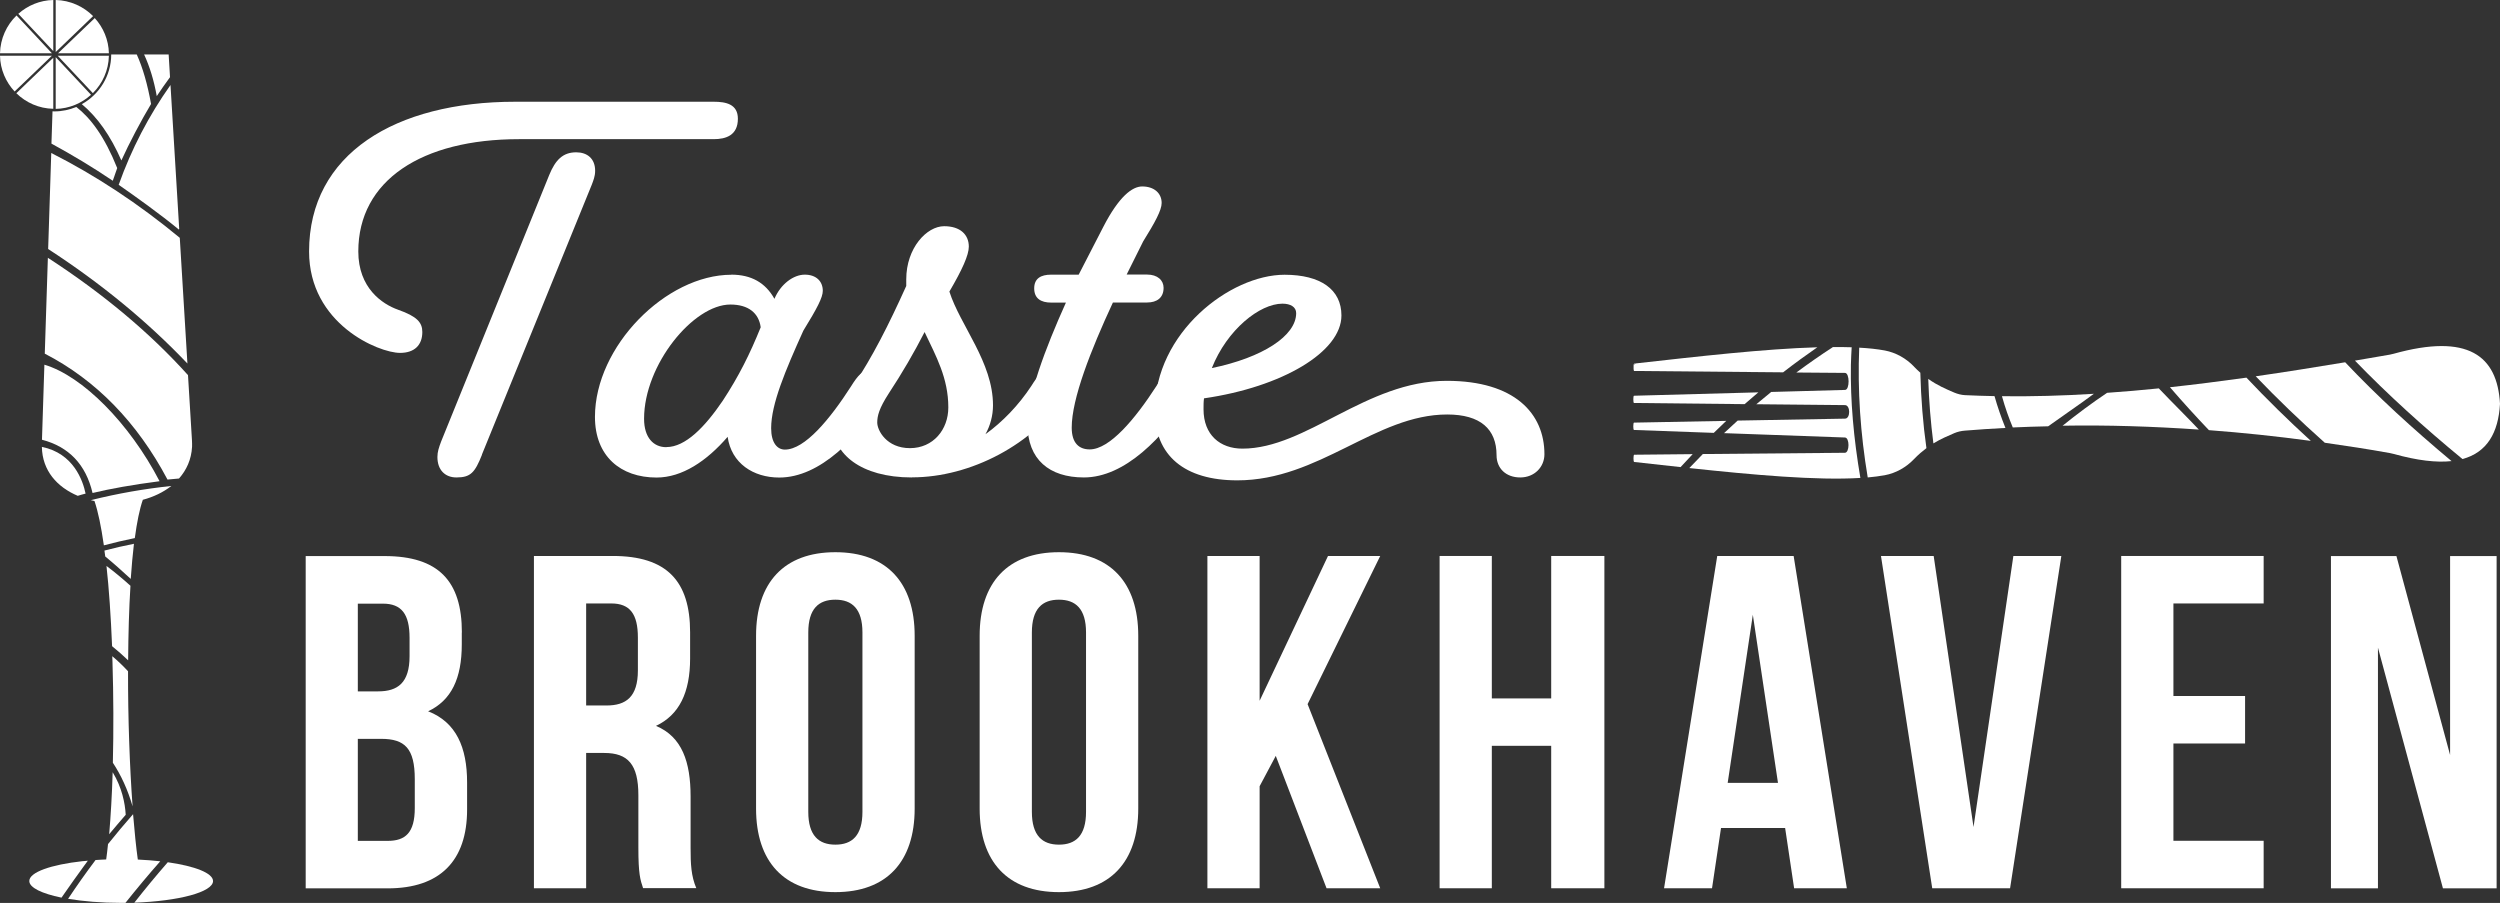
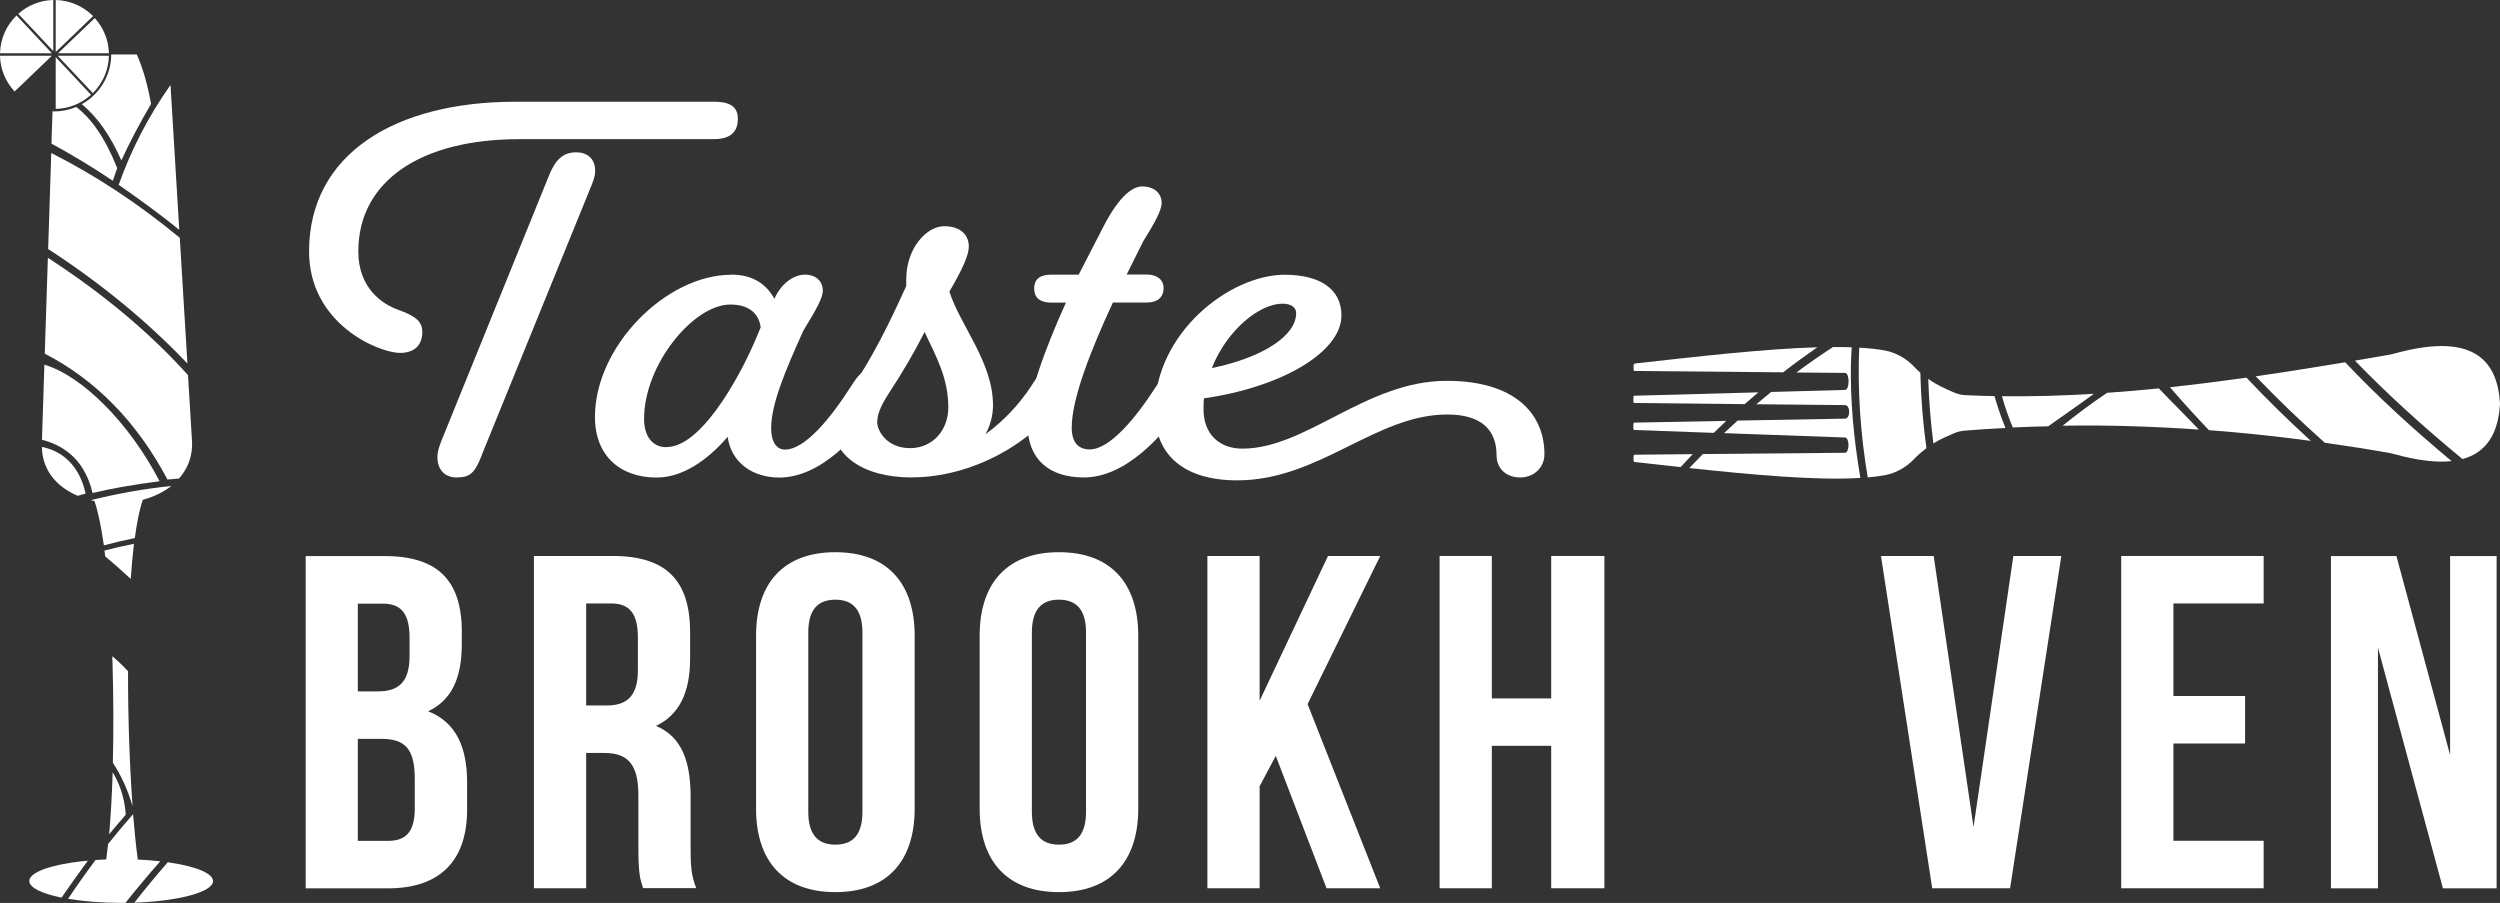
<svg xmlns="http://www.w3.org/2000/svg" id="Layer_1" viewBox="0 0 258.51 93.37">
  <rect x="0" y="0" width="258.51" height="93.37" fill="#333333" stroke="none" />
  <defs>
    <style>.cls-1{fill:#fff;}</style>
  </defs>
  <g>
    <path class="cls-1" d="m168.97,37.6s-.05.08-.06.19c.07-.07.14-.14.21-.2-.05,0-.1.01-.15.02Z" />
    <path class="cls-1" d="m197.93,37.92c-.82-.86-1.88-1.46-3.04-1.68-.77-.14-1.66-.24-2.64-.29-.18,4.41.12,8.87.88,13.42.63-.06,1.23-.13,1.76-.23,1.17-.22,2.22-.82,3.04-1.68.43-.45.86-.81,1.27-1.12-.36-2.55-.56-5.15-.63-7.8-.21-.19-.43-.39-.64-.61Z" />
    <path class="cls-1" d="m216.51,40.72c-3.22.2-6.39.29-9.5.25.33,1.18.71,2.25,1.12,3.23,1.21-.06,2.44-.09,3.66-.12.67-.48,1.37-.97,2.04-1.44,1.07-.75,2.07-1.45,2.67-1.91Z" />
    <path class="cls-1" d="m203.18,40.86c-.38-.02-.75-.12-1.09-.26-.84-.36-1.75-.74-2.7-1.42.07,2.26.25,4.49.53,6.67.76-.46,1.48-.77,2.16-1.06.35-.15.72-.23,1.09-.26,1.38-.12,2.79-.2,4.2-.28-.44-1.09-.82-2.19-1.13-3.29-1.03-.02-2.05-.05-3.07-.1Z" />
    <path class="cls-1" d="m254.62,47.47c2.55-.69,3.72-2.71,3.89-5.71-.27-5-3.32-7.32-11-5.18-.13.04-.26.07-.39.09-1.21.21-2.41.42-3.61.62,3.39,3.51,7.14,6.9,11.11,10.17Z" />
    <path class="cls-1" d="m240.38,45.78c2.24.32,4.48.66,6.75,1.07.13.02.26.05.39.09,2.44.68,4.42.91,5.98.74-3.97-3.31-7.69-6.71-11-10.22-3.12.52-6.2,1.01-9.25,1.45,2.21,2.31,4.59,4.6,7.14,6.87Z" />
    <path class="cls-1" d="m232.29,39.05c-2.67.37-5.3.71-7.91.99,1.31,1.52,2.66,3,4.03,4.44,3.47.26,6.99.63,10.54,1.11-2.37-2.16-4.59-4.34-6.66-6.54Z" />
    <path class="cls-1" d="m223.23,40.16c-1.8.18-3.58.34-5.35.46-1.58,1.06-3.11,2.2-4.6,3.4,4.59-.08,9.3.07,14.09.4-.55-.59-1.21-1.25-1.91-1.97-.73-.74-1.51-1.53-2.23-2.29Z" />
    <path class="cls-1" d="m191.49,35.91c-.62-.02-1.28-.03-1.96-.02-1.28.83-2.54,1.71-3.78,2.63l5.03.04c.49,0,.5,1.76,0,1.76l-7.63.21c-.52.42-1.03.84-1.54,1.27l9.17.09c.57,0,.58,1.4,0,1.4l-11.1.2c-.47.43-.94.86-1.41,1.3l12.5.45c.5,0,.49,1.58,0,1.58l-14.69.13c-.47.48-.94.96-1.4,1.45,6.64.71,13.21,1.3,17.69,1.02-.7-4.12-1.04-7.96-.98-11.69.01-.61.05-1.22.08-1.83Z" />
    <path class="cls-1" d="m168.96,43.7c-.09,0-.1.76,0,.76l8.25.3c.43-.42.85-.83,1.29-1.24l-9.53.18Z" />
    <path class="cls-1" d="m168.96,40.92c-.09,0-.09.75,0,.75l11.44.12c.47-.41.94-.82,1.42-1.22l-12.85.35Z" />
    <path class="cls-1" d="m168.98,38.36l15.4.14c1.16-.9,2.34-1.76,3.54-2.59-5.47.16-12.37.95-18.79,1.67-.07.07-.14.14-.21.2-.02.23,0,.58.06.58Z" />
    <path class="cls-1" d="m168.98,47.02c-.09,0-.1.74,0,.75,1.58.18,3.19.36,4.8.53.41-.45.83-.9,1.25-1.34l-6.04.06Z" />
  </g>
  <g>
    <path class="cls-1" d="m73.8,10.52c1.27,0,2.5.25,2.5,1.76,0,1.71-1.23,2.11-2.5,2.11h-20.14c-10.04,0-16.61,4.26-16.61,11.61,0,3.77,2.45,5.44,4.12,6.03,1.96.69,2.5,1.32,2.5,2.3,0,1.37-.83,2.16-2.3,2.16-2.21,0-9.41-2.99-9.41-10.49,0-10.09,8.92-15.48,21.31-15.48h20.53Zm-23.96,36.5c-.74,1.86-1.18,2.35-2.65,2.35-1.13,0-1.96-.74-1.96-2.11,0-.54.15-.98.39-1.62l11.17-27.54c.64-1.57,1.42-2.35,2.79-2.35,1.13,0,1.96.64,1.96,1.91,0,.59-.2,1.03-.34,1.42l-11.37,27.93Z" />
    <path class="cls-1" d="m75.62,28.4c2.06,0,3.53.83,4.46,2.5.64-1.52,1.96-2.5,3.14-2.5s1.86.69,1.86,1.67c0,.69-.59,1.81-2.01,4.12-1.86,4.12-3.33,7.59-3.33,10.09,0,1.52.64,2.21,1.42,2.21,2.06,0,4.66-3.14,6.86-6.57.64-1.03,1.23-1.76,2.16-1.76.98,0,1.81.69,1.81,1.57,0,.34-.1.69-.29.98-2.99,4.61-6.91,8.67-11.12,8.67-2.69,0-4.95-1.47-5.34-4.21-2.16,2.5-4.7,4.21-7.35,4.21-3.72,0-6.37-2.21-6.37-6.27,0-7.3,7.35-14.7,14.11-14.7Zm-6.71,17.83c1.96,0,3.97-2.06,5.83-4.8,1.67-2.55,2.79-4.8,3.92-7.59-.2-1.47-1.27-2.35-3.14-2.35-3.82,0-8.92,6.22-8.92,11.81,0,1.96.98,2.94,2.3,2.94Z" />
    <path class="cls-1" d="m94.29,49.37c-5.34,0-8.13-2.5-8.13-5.34,0-.93.74-2.11,2.06-4.12,2.01-3.04,3.63-6.22,5.49-10.34v-.69c0-3.23,2.11-5.49,3.92-5.49,1.67,0,2.55.88,2.55,2.11,0,.88-.69,2.4-2.01,4.65,1.13,3.53,4.51,7.3,4.51,11.76,0,1.08-.29,2.11-.78,2.99,1.76-1.27,3.43-2.99,4.75-5,.64-1.03,1.22-1.76,2.16-1.76.98,0,1.81.69,1.81,1.57,0,.34-.1.69-.29.98-3.43,5.29-10,8.67-16.02,8.67Zm1.32-15.04c-1.08,2.11-2.3,4.21-3.72,6.37-.98,1.52-1.18,2.3-1.18,2.99,0,.83.98,2.65,3.38,2.65s3.97-1.91,3.97-4.21c0-3.04-1.27-5.29-2.45-7.79Z" />
    <path class="cls-1" d="m121.73,38.15c.98,0,1.81.69,1.81,1.57,0,.34-.1.69-.29.98-2.99,4.61-6.96,8.67-11.17,8.67-3.58,0-5.83-1.86-5.83-5.49,0-2.94,1.81-7.79,3.97-12.59h-1.52c-1.08,0-1.76-.44-1.76-1.47s.69-1.42,1.76-1.42h2.84l2.55-4.95c1.62-3.14,2.99-4.17,4.02-4.17,1.22,0,2.01.69,2.01,1.71,0,.74-.69,2.01-1.91,3.97l-1.71,3.43h2.11c1.08,0,1.71.59,1.71,1.37,0,1.03-.69,1.52-1.71,1.52h-3.53c-2.3,4.95-4.26,9.95-4.26,12.94,0,1.62.78,2.25,1.86,2.25,2.06,0,4.7-3.14,6.91-6.57.64-1.03,1.22-1.76,2.16-1.76Z" />
    <path class="cls-1" d="m149.61,39.38c7.01,0,10.09,3.38,10.09,7.59,0,1.32-1.03,2.4-2.5,2.4s-2.45-.93-2.45-2.3c0-2.7-1.67-4.21-5.1-4.21-7.4,0-13.23,6.81-21.71,6.81-5.44,0-8.53-2.55-8.53-7.2,0-8.08,7.79-14.06,13.42-14.06,3.72,0,5.88,1.52,5.88,4.21,0,3.77-6.12,7.4-14.21,8.57-.05.34-.05.74-.05,1.13,0,2.65,1.71,4.07,4.02,4.07,6.62,0,12.79-7.01,21.12-7.01Zm-24.3-1.32c5.24-1.08,8.72-3.33,8.72-5.68,0-.64-.59-.98-1.42-.98-2.35,0-5.73,2.69-7.3,6.66Z" />
  </g>
  <path class="cls-1" d="m47.75,65.4v1.23c0,3.53-1.08,5.79-3.48,6.92,2.9,1.13,4.03,3.73,4.03,7.36v2.8c0,5.3-2.8,8.15-8.2,8.15h-8.49v-34.36h8.15c5.6,0,8,2.6,8,7.9Zm-10.75-2.99v9.08h2.11c2.01,0,3.24-.88,3.24-3.63v-1.91c0-2.45-.83-3.53-2.75-3.53h-2.6Zm0,13.99v10.55h3.09c1.82,0,2.8-.83,2.8-3.39v-2.99c0-3.19-1.03-4.17-3.48-4.17h-2.41Z" />
  <path class="cls-1" d="m66.5,91.85c-.29-.88-.49-1.42-.49-4.22v-5.4c0-3.19-1.08-4.37-3.53-4.37h-1.87v13.99h-5.4v-34.36h8.15c5.6,0,8,2.6,8,7.9v2.7c0,3.53-1.13,5.84-3.53,6.97,2.7,1.13,3.58,3.73,3.58,7.31v5.3c0,1.67.05,2.9.59,4.17h-5.5Zm-5.89-29.45v10.55h2.11c2.01,0,3.24-.88,3.24-3.63v-3.39c0-2.45-.83-3.53-2.75-3.53h-2.6Z" />
  <path class="cls-1" d="m78.18,65.74c0-5.5,2.9-8.64,8.2-8.64s8.2,3.14,8.2,8.64v17.87c0,5.5-2.9,8.64-8.2,8.64s-8.2-3.14-8.2-8.64v-17.87Zm5.4,18.21c0,2.45,1.08,3.39,2.8,3.39s2.8-.93,2.8-3.39v-18.55c0-2.45-1.08-3.39-2.8-3.39s-2.8.93-2.8,3.39v18.55Z" />
  <path class="cls-1" d="m101.3,65.74c0-5.5,2.9-8.64,8.2-8.64s8.2,3.14,8.2,8.64v17.87c0,5.5-2.9,8.64-8.2,8.64s-8.2-3.14-8.2-8.64v-17.87Zm5.4,18.21c0,2.45,1.08,3.39,2.8,3.39s2.8-.93,2.8-3.39v-18.55c0-2.45-1.08-3.39-2.8-3.39s-2.8.93-2.8,3.39v18.55Z" />
  <path class="cls-1" d="m131.92,78.16l-1.67,3.14v10.55h-5.4v-34.36h5.4v14.97l7.07-14.97h5.4l-7.51,15.32,7.51,19.04h-5.55l-5.25-13.69Z" />
  <path class="cls-1" d="m154.26,91.85h-5.4v-34.36h5.4v14.73h6.14v-14.73h5.5v34.36h-5.5v-14.73h-6.14v14.73Z" />
-   <path class="cls-1" d="m190.97,91.85h-5.45l-.93-6.23h-6.63l-.93,6.23h-4.96l5.5-34.36h7.9l5.5,34.36Zm-12.32-10.9h5.2l-2.6-17.38-2.6,17.38Z" />
  <path class="cls-1" d="m204.07,85.52l4.12-28.03h4.96l-5.3,34.36h-8.05l-5.3-34.36h5.45l4.12,28.03Z" />
  <path class="cls-1" d="m224.74,71.97h7.41v4.91h-7.41v10.06h9.33v4.91h-14.73v-34.36h14.73v4.91h-9.33v9.57Z" />
  <path class="cls-1" d="m245.89,66.97v24.89h-4.86v-34.36h6.77l5.55,20.57v-20.57h4.81v34.36h-5.55l-6.72-24.89Z" />
  <g>
    <g>
      <path class="cls-1" d="m9.6,9.63c1-.99,1.63-2.36,1.66-3.87h-5.3l3.64,3.87Z" />
      <path class="cls-1" d="m5.76,11.26c1.41-.03,2.68-.58,3.65-1.46l-3.65-3.89v5.35Z" />
      <path class="cls-1" d="m9.63,1.67C8.64.67,7.27.04,5.76,0h0s0,0,0,0v5.38l2.75-2.64,1.12-1.08Z" />
      <path class="cls-1" d="m5.51,5.28V0c-1.39.03-2.65.57-3.62,1.43l3.62,3.85Z" />
      <path class="cls-1" d="m1.71,1.6C.68,2.6.04,3.98,0,5.51h5.37L1.71,1.6Z" />
      <path class="cls-1" d="m6,5.51h5.26s0,0,0,0c-.03-1.4-.58-2.67-1.46-3.64l-1.12,1.07-2.69,2.58Z" />
-       <path class="cls-1" d="m1.69,9.64c.99.97,2.33,1.58,3.82,1.61,0,0,0,0,0,0v-5.28l-2.7,2.59-1.12,1.08Z" />
      <path class="cls-1" d="m5.38,5.76H0s0,0,0,0c.03,1.43.6,2.72,1.51,3.7l1.12-1.07,2.74-2.63Z" />
    </g>
    <polygon class="cls-1" points="0 5.76 0 5.76 0 5.76 0 5.76" />
    <path class="cls-1" d="m9.77,51.81c.37,1.08.69,2.63.97,4.58,1.05-.28,2.12-.53,3.2-.75.22-1.63.49-2.99.83-3.96,1.1-.29,2.12-.78,2.95-1.43-2.75.29-5.53.77-8.33,1.47.13.03.26.07.39.09Z" />
    <path class="cls-1" d="m10.88,57.54c.83.68,1.72,1.47,2.64,2.32.09-1.3.2-2.52.33-3.63-1.03.2-2.05.44-3.05.7.03.2.05.4.08.6Z" />
    <path class="cls-1" d="m11.65,79.85c-.07,2.36-.2,4.54-.36,6.41.58-.69,1.16-1.38,1.71-2.01-.07-1.21-.39-2.82-1.35-4.4Z" />
    <path class="cls-1" d="m22.03,91.11c0-.83-1.88-1.55-4.68-1.95-1.17,1.34-2.32,2.73-3.46,4.18,4.6-.16,8.14-1.1,8.14-2.24Z" />
    <path class="cls-1" d="m10.99,88.87c-.38.01-.75.04-1.11.06-.99,1.31-1.93,2.65-2.84,4.01,1.55.26,3.44.42,5.48.42.15,0,.3,0,.45,0,1.19-1.49,2.39-2.93,3.6-4.3-.73-.08-1.51-.14-2.32-.18-.18-1.29-.34-2.89-.49-4.69-.89,1.01-1.75,2.04-2.59,3.09-.06.57-.12,1.1-.19,1.59Z" />
    <path class="cls-1" d="m4.95,26.65l-.32,9.92c5.28,2.72,9.55,7.09,12.69,13.02.4-.04.8-.07,1.19-.11.77-.87,1.28-1.96,1.35-3.28.01-.22,0-.45-.01-.67l-.41-6.74c-3.93-4.37-8.77-8.42-14.5-12.14Z" />
    <path class="cls-1" d="m12.27,19.11c1.83,1.27,4.35,3.08,6.23,4.63.01-.03.02-.05.03-.08l-.9-14.87c-2.25,3.18-4.04,6.62-5.36,10.33Z" />
-     <path class="cls-1" d="m11.58,66.81c.58.47,1.14.96,1.67,1.47.02-2.7.09-5.32.24-7.71-.8-.72-1.63-1.41-2.48-2.05.26,2.36.45,5.15.58,8.29Z" />
    <path class="cls-1" d="m4.33,46.2c.04,2.48,1.59,4.17,3.71,5.07.27-.08.55-.17.81-.23-.28-1.35-1.25-4.17-4.52-4.83Z" />
    <path class="cls-1" d="m11.61,67.86c0,.18.01.36.02.55.11,3.57.12,7.16.04,10.46.85,1.29,1.54,2.78,2.04,4.51-.3-4.09-.48-9.09-.47-13.97-.51-.55-1.05-1.07-1.62-1.55Z" />
    <path class="cls-1" d="m9.56,50.98c1.82-.44,4.16-.86,6.94-1.22-3.12-6.01-7.98-10.88-11.91-12.05l-.25,7.76c2.77.72,4.54,2.56,5.23,5.51Z" />
-     <path class="cls-1" d="m17.58,7.98l-.14-2.35h-2.54c.58,1.25,1.02,2.69,1.31,4.31.43-.66.9-1.31,1.37-1.96Z" />
    <path class="cls-1" d="m4.98,25.75c5.48,3.56,10.29,7.52,14.4,11.84l-.79-13c-4.24-3.51-8.7-6.45-13.29-8.77l-.32,9.92Z" />
    <path class="cls-1" d="m9.08,89c-.1,0-.2.02-.3.03-.04,0-.09,0-.13.01-.04,0-.09,0-.13.01-3.24.36-5.49,1.14-5.49,2.05,0,.69,1.3,1.3,3.33,1.72.84-1.21,1.66-2.37,2.35-3.31.03-.04.06-.08.09-.12.1-.14.2-.27.29-.4,0,0,0,0,0,0Z" />
    <polygon class="cls-1" points="11.26 5.5 11.26 5.51 11.27 5.51 11.26 5.5" />
    <path class="cls-1" d="m11.85,18.15c.11-.31.22-.62.27-.77-1.31-3.28-2.76-5.18-4.23-6.32-.7.29-1.47.46-2.27.46-.06,0-.12-.01-.19-.01l-.11,3.34c2.15,1.17,4.28,2.45,6.34,3.84.05-.14.12-.33.19-.53Z" />
    <path class="cls-1" d="m8.46,10.77c1.61,1.34,2.97,3.26,4.09,5.82.8-1.77,2.06-4.16,3.07-5.84-.37-2.04-.85-3.73-1.48-5.12h-2.64c0,2.21-1.23,4.14-3.04,5.14Z" />
    <polygon class="cls-1" points="5.51 11.27 5.51 11.26 5.5 11.26 5.51 11.27" />
  </g>
</svg>